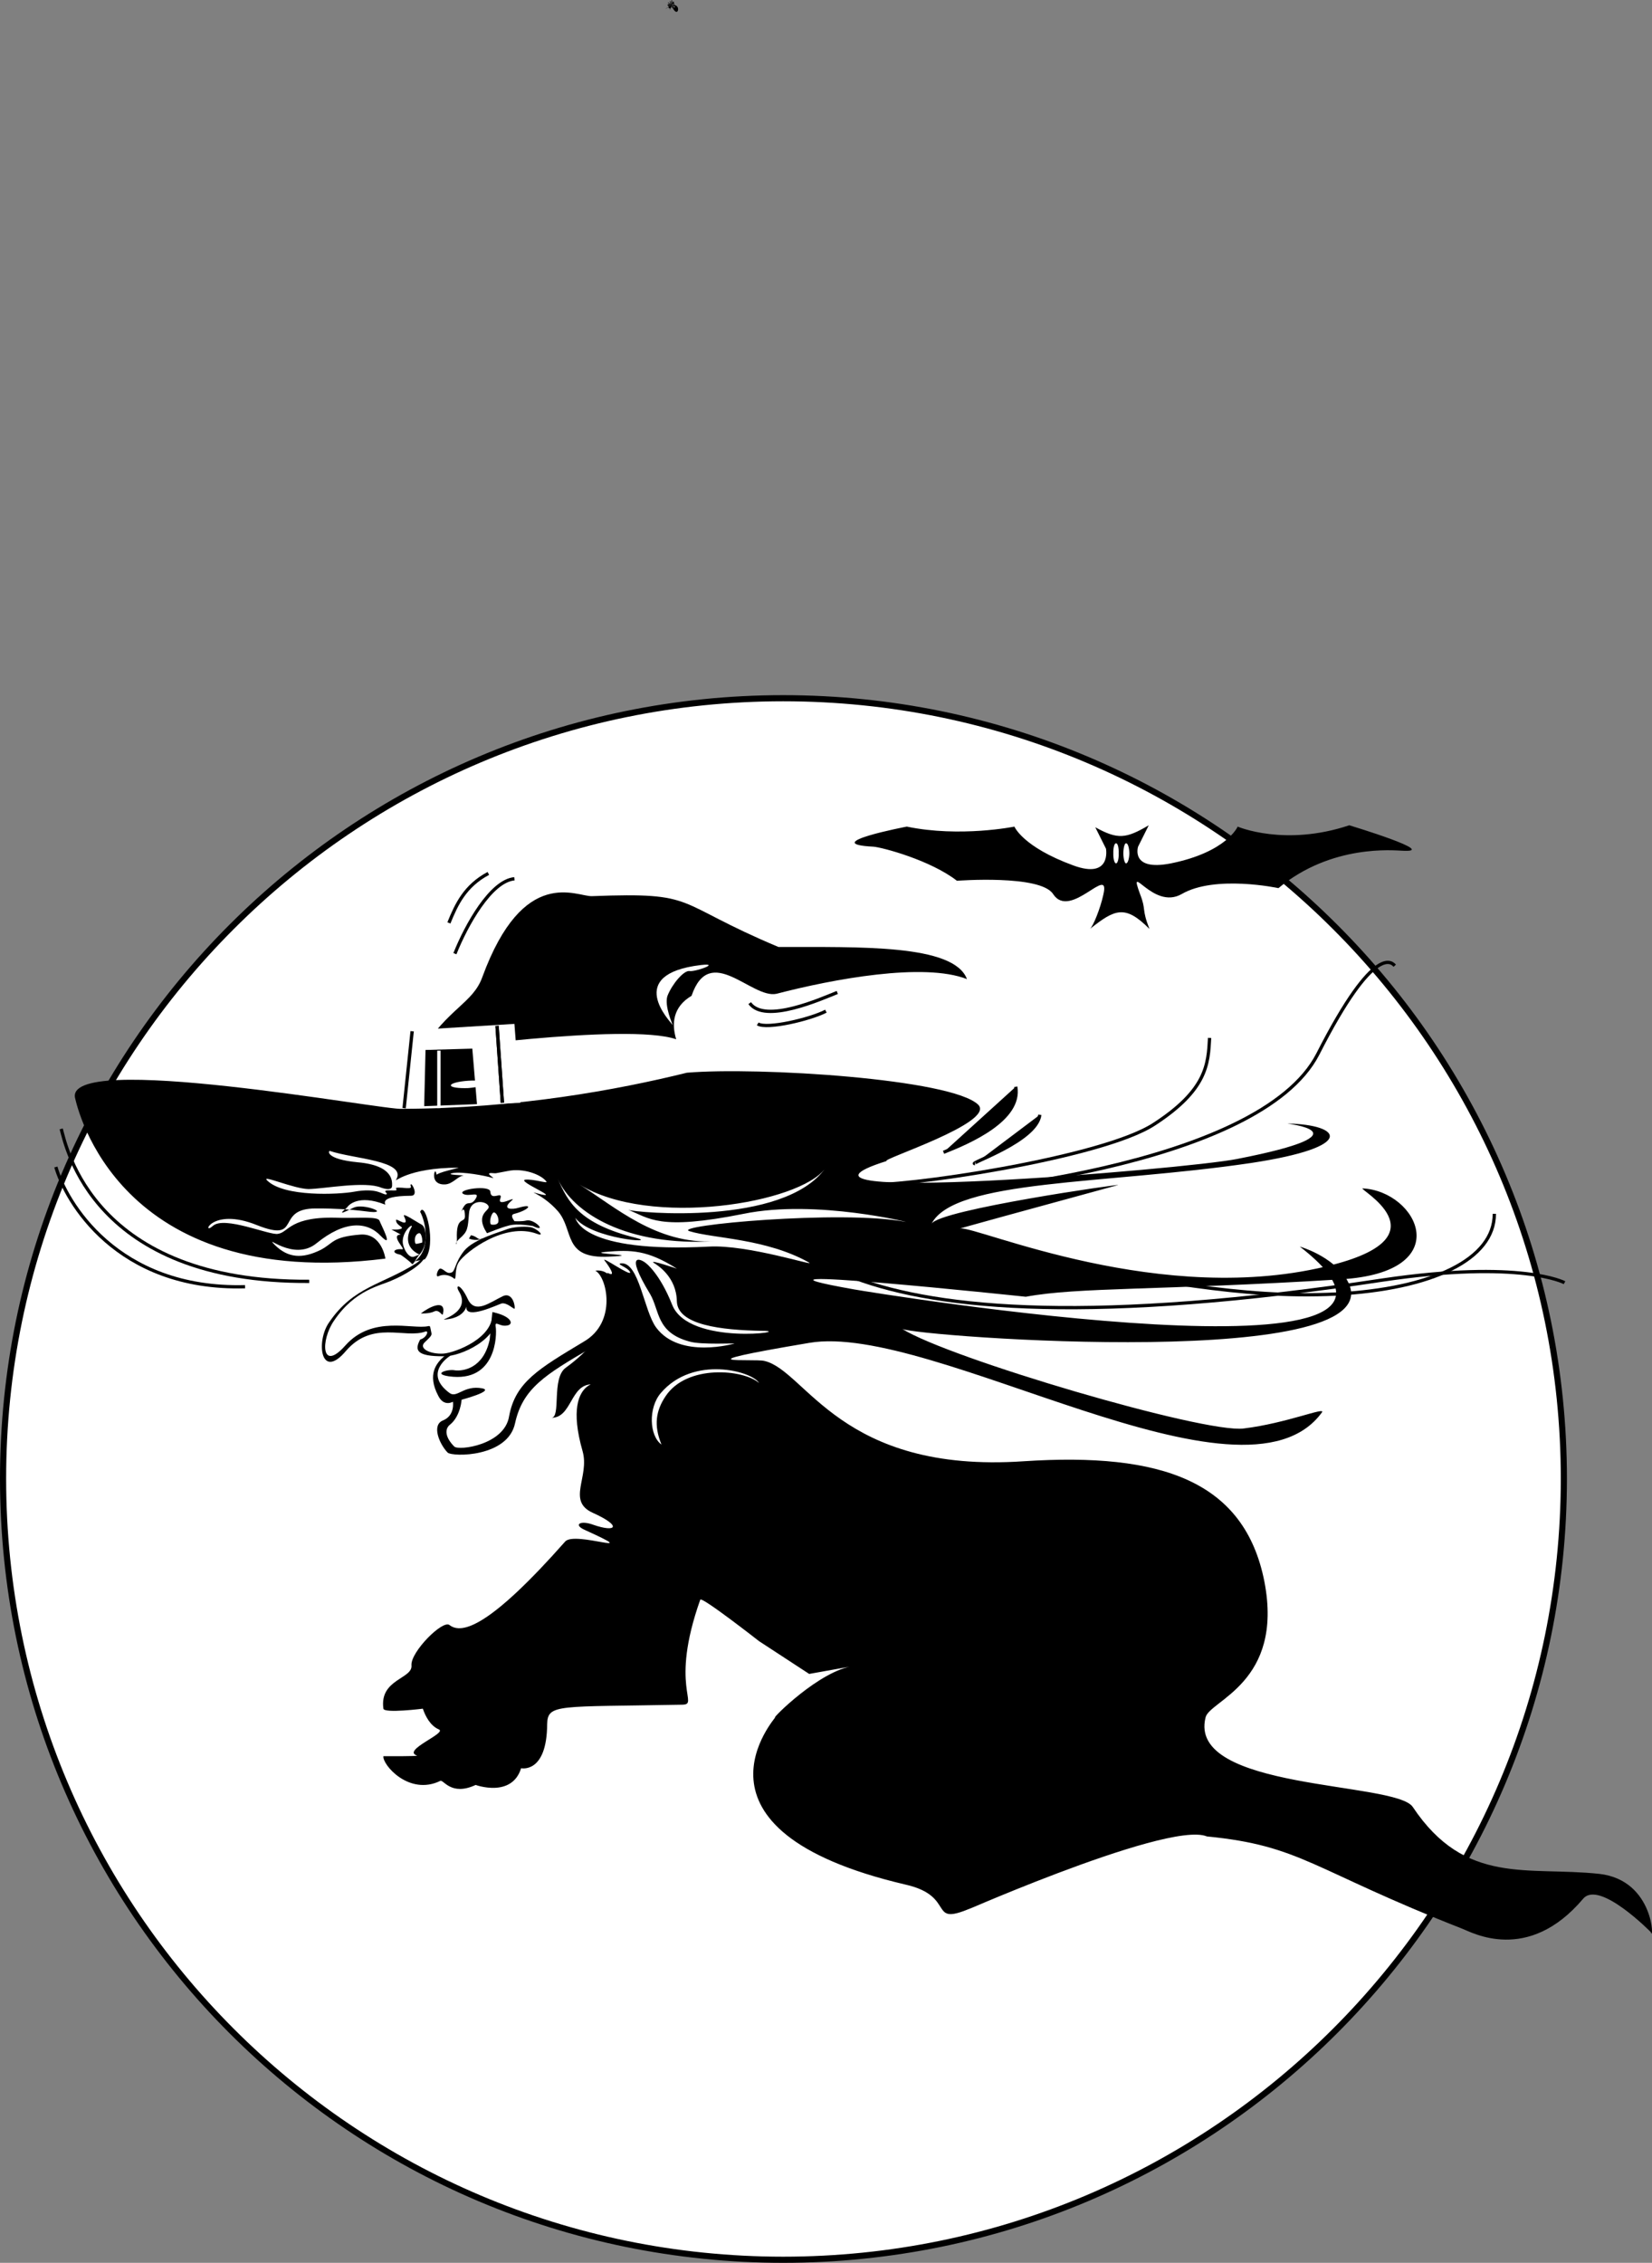
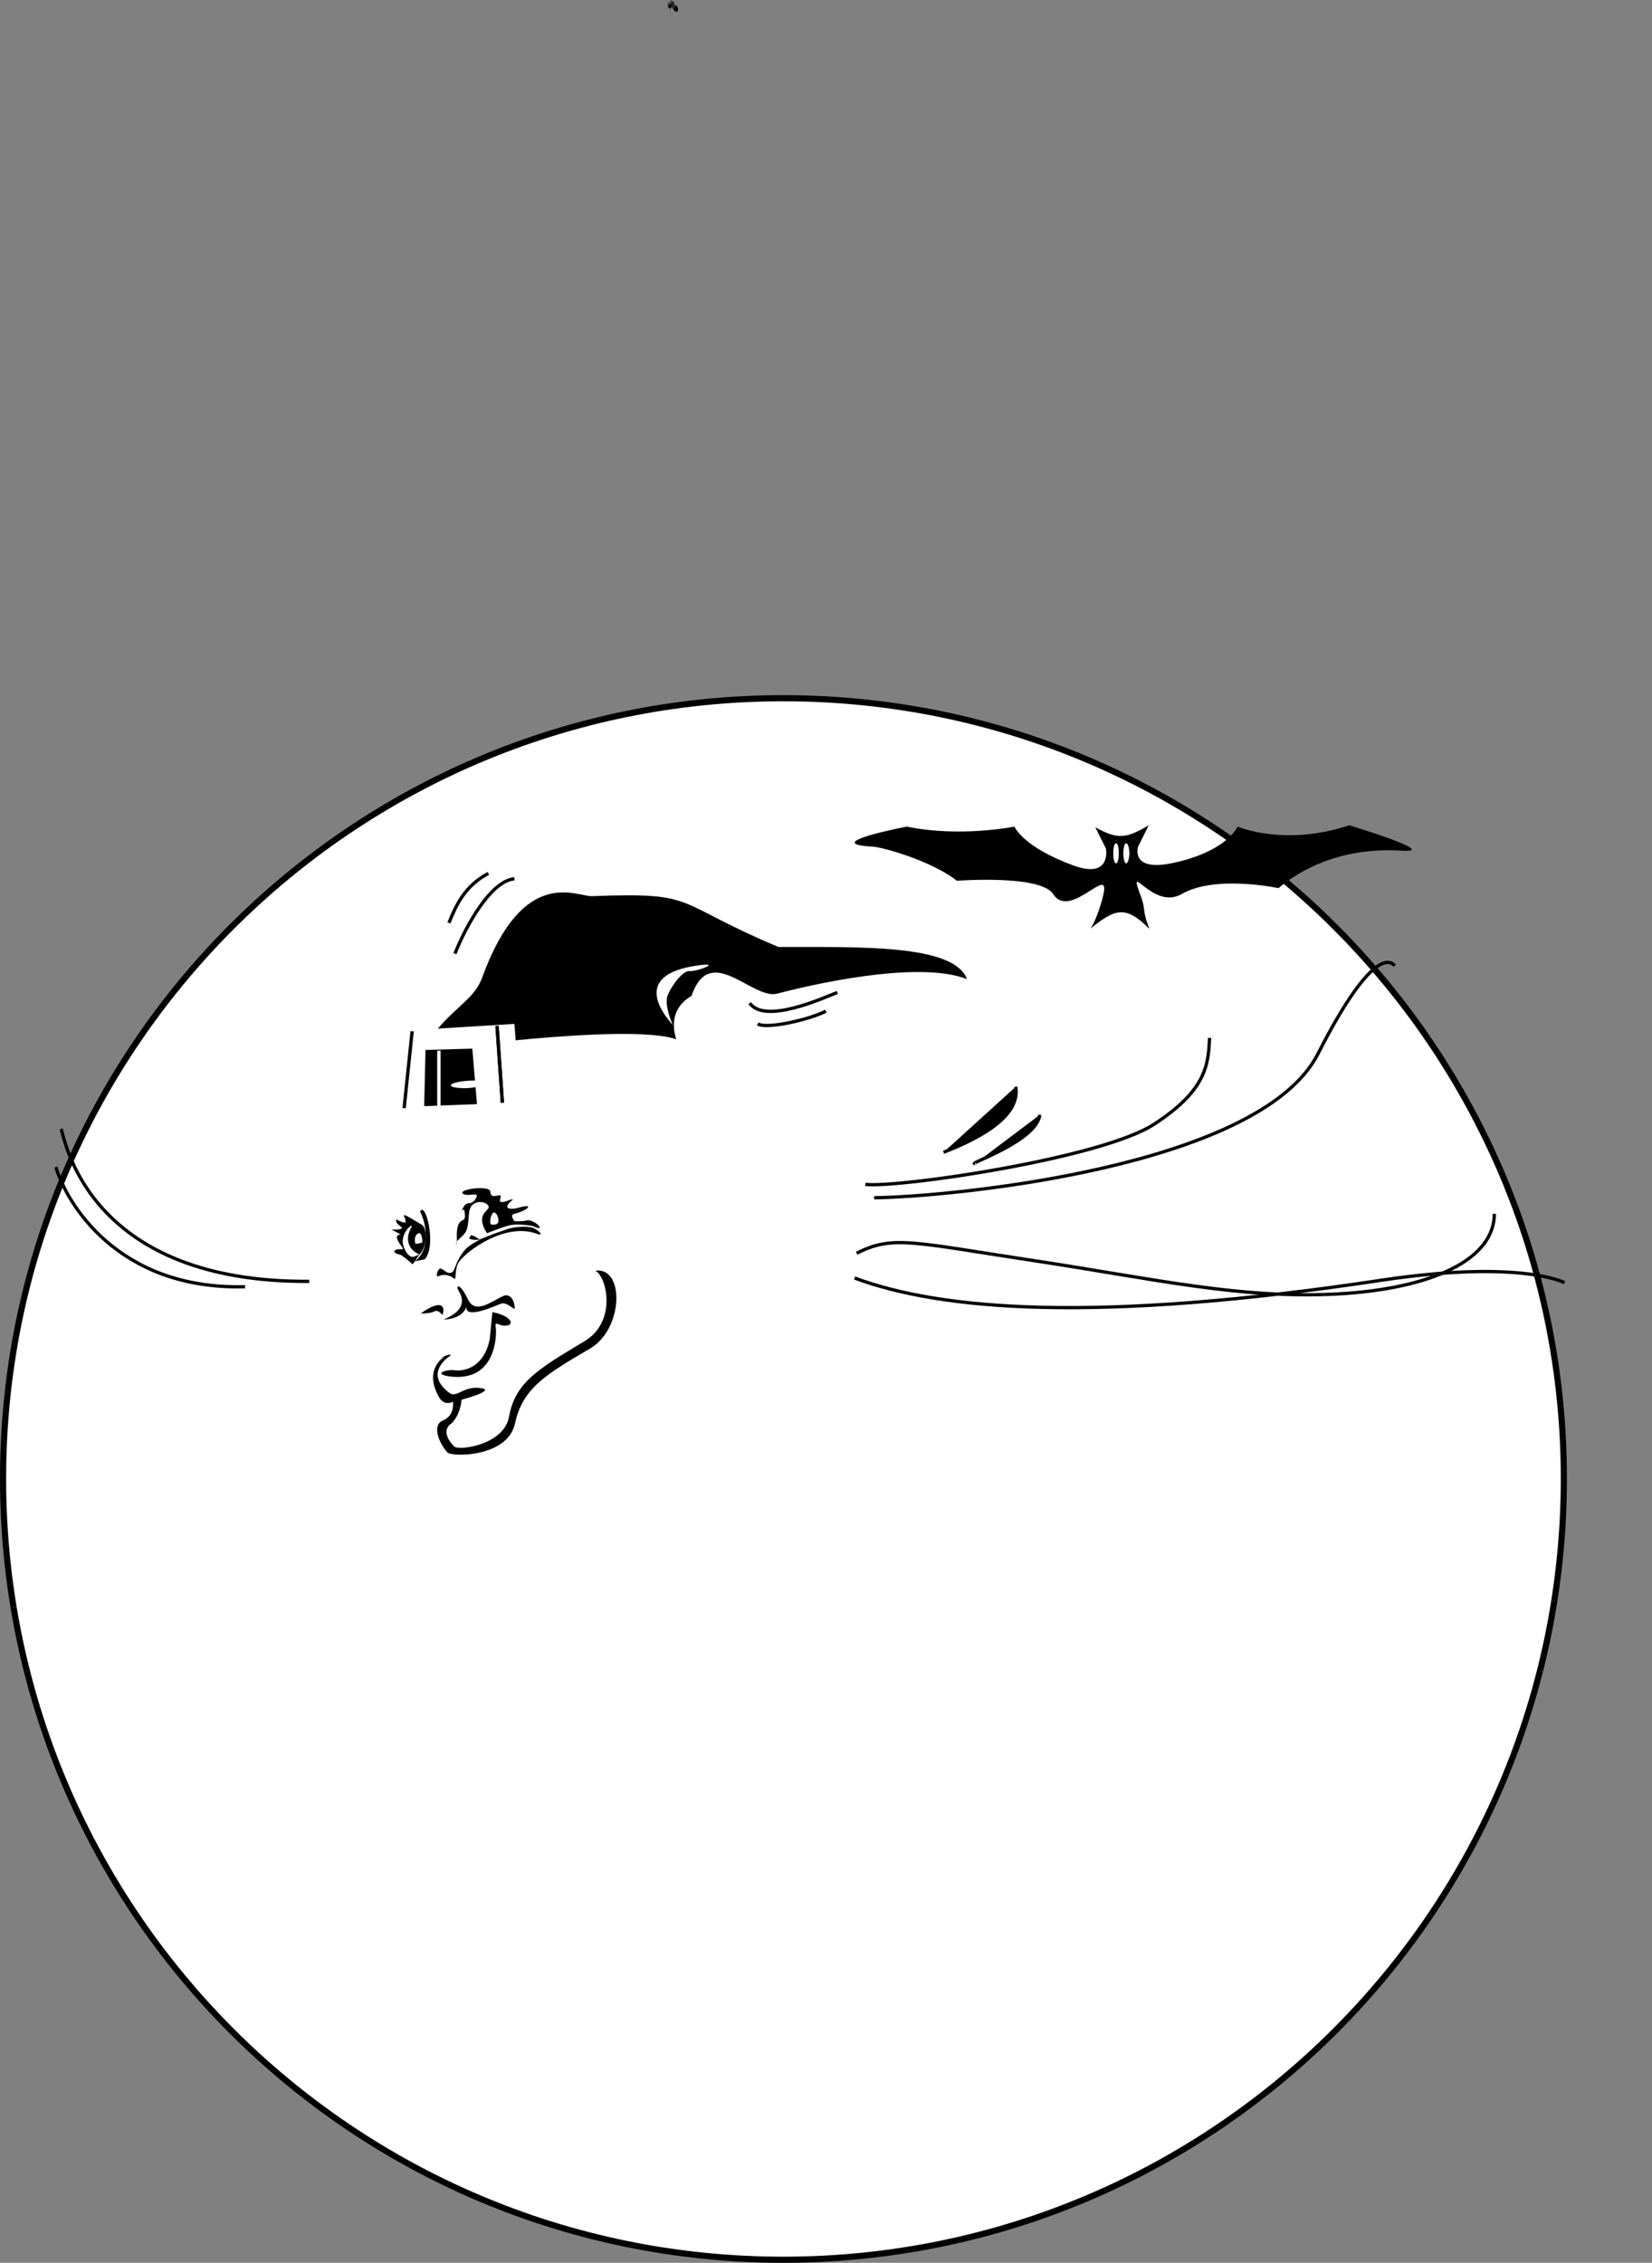
<svg xmlns="http://www.w3.org/2000/svg" width="247.144" height="338.364">
  <rect width="100%" height="100%" fill="#808080" stroke="none" />
  <path fill="#fff" d="M117.158 337.905c64.504-.02 116.77-52.285 116.801-116.8-.031-64.423-52.297-116.688-116.8-116.7-64.434.012-116.7 52.277-116.7 116.7 0 64.515 52.266 116.78 116.7 116.8" />
  <path fill="none" stroke="#000" stroke-miterlimit="10" stroke-width=".918" d="M117.158 337.905c64.504-.02 116.77-52.285 116.801-116.8-.031-64.423-52.297-116.688-116.8-116.7-64.434.012-116.7 52.277-116.7 116.7 0 64.515 52.266 116.78 116.7 116.8zm0 0" />
  <path d="m171.857 123.405-1.597 3.2s-1.2 3.702 4.898 2.5c8.383-1.692 10-5.5 10-5.5s7.028 3.027 16.7-.2c0 0 13.91 4.2 7.8 3.797-.984-.016-10.426-1.027-18.398 5.601 0 0-9.488-2.035-14.5.899-4.309 2.433-8.094-5.164-6.203 0 .957 2.426.191 2.121 1.402 5.203-3.664-3.695-5.195-2.93-8.902 0 .465-.363 1.566-3.082 2-5.102 1.132-4.785-4.922 3.84-7.5-.101-1.871-2.961-14.399-2-14.399-2-3.96-3.078-11.148-4.992-12.5-5.098-8.457-.43 5-3 5-3 7.98 1.653 16.102 0 16.102 0s1.222 3.028 8.797 5.801c5.754 2.121 4.902-2.5 4.902-2.5l-1.602-3.203c3.368 1.86 4.59 1.707 8-.297" />
  <path fill="#fff" d="M166.959 129.104c.246-.008.438-.687.398-1.5.04-.86-.152-1.539-.398-1.5-.234-.039-.43.64-.402 1.5-.028.813.168 1.492.402 1.5m1.5 0c.273-.008.469-.687.5-1.5-.031-.86-.227-1.539-.5-1.5-.203-.039-.398.64-.402 1.5.004.813.199 1.492.402 1.5" />
  <path d="M100.459.803c-.559-.058.18-.027 0 0-.809.024.254.375 0 0-.387-.55-1.008-.691 0 0 .121.079.57.774 0 0-.113-.203.164.34 0 0-.555-1.066-.078-.718 0 0 .008.297.047.485 0 0-.14-.921.273-1.21 0 0 .05-.148-.23.41 0 0-.39.223-.07.633 0 0 0-.238.23-.085 0 0-1.004.254.008.883 0 0-.063-1.511-.05.016 0 0-.09.391.727.22 0 0-.145-.058-.477 1.575 0 0 .004-.039-.105.192 0 0 .285-.742.684.758 0 0-.168-.183-.105-.199 0 0 0 .02-.078.332 0 0 .059-.472.223-.488 0 0-.094.13.957.211 0 0-.148-.046-.2-.52 0 0-.648-.105 0 0 0 0 1.074-.128-.313-.203 0 0 .082.047-.484-.171 0 0 .445.137-.281-.09 0 0 .168.036.422.036 0 0-.168-.035-.336-.257 0 0 .41.309-.375.07 0 0 .34-.101.363.34 0 0-.398-.37.398.004 0 0-.93-.492-.715-.265 0 0 .434.145-.668-.066 0 0 .078-.008.113-.03 0 0-.375.024-.578-.09 0 0 .465.047.29-.156 0 0-.988.415-.344-.039 0 0 .012-.113-2.027 1.25 0 0 .07-.074-.23.23 0 0 1.074-.484.27.051 0 0-.309-.085-.25-.078 0 0 1.133.286.121.528 0 0-.281-1.023-.297-.03 0 0 .96 2.391 1.637-.449 0 0-1.215.297-.254-.562 0 0 .48 1.149.52-1.773 0 0-.121.32-.004.254 0 0-.156-.25-.027-.496 0 0-.012.461-.254-.386 0 0 .215.352.113.782 0 0-.152-.816.293.247 0 0m16 140.801c11.984.031 26.234-.469 28.2 4.801-6.466-2.52-19.966-.02-28.5 2.2-3.716.78-9.966-7.72-12.7.3-2.773 1.637-3.012 4.14-2.3 6.5-7.329-2.543-38.102 1.797-38.102 1.797 3.918-6.406 7.703-7.176 9.101-11.098 6.16-16.789 14.125-12.004 16.399-12.101 16.136-.618 11.886.882 27.902 7.601m-27.402 48.399c1.742.898 3.304 7.699-1.7 10.601-6.75 4.063-10.27 6.063-11.199 11.2-.707 4.273-7.539 5.156-8.199 4.5-1.328-1.329-1.512-2.614-.602-3.301 1.555-1.285 1.7-3.7 1.7-3.7s4.925-1.308 3.101-1.699c-2.765-.531-3.773 1.516-4.898.7-4.055-2.993.062-5.547 0-5.5.55-.54-.801 0-.801 0-1.145.988-2.594 2.683-.902 5.898.843 1.726 2.203.902 2.203.902s.344 2.063-1.5 2.801c-1.711.684-.547 3.492.699 4.797.738.68 9.047.715 10.098-4.399 1.152-5.18 4.468-7.218 11.3-11.199 4.922-2.984 5.106-12.172.7-11.601" />
  <path d="M73.658 196.202c2.899.582 3.266 1.867 2.2 2-1.141.234-1.876-.867-1.7.203.192 1.133.13 8.398-7 7.398-2.547-.382-.16-1.117.899-.898 1.148.148 4.273-.219 5.203-4.602l.398-4.101m-10.699.203c1.145-.91 3.855-2.332 3.3.098-.093.375-.546-.778-1.3-.399-.715.356-2 .301-2 .301" />
  <path d="M66.658 197.303c-1.418.168 4.016-.89 2-4.199-.617-1.004.18-1.285 1.301 1.098 1.082 2.394 3.29.558 5.3-.399 1.56-.668 1.884 1.875 1.7 1.899-.219-.024-1.14-.942-1.902-.797-.707.223-5.301 2.43-5.297.598-.004-1.184.547 1.465-3.102 1.8m2.801-10.3c1.512-1.782 5.586-2.844 6.398-3.2.84-.308 2.493-.472 3.5-.3.98.16 2.301 1.48 1 1-4.824-1.817-10.71 2.703-11.699 4.199-.719 1.066-.328 2.73-.699 2.5-.629-.52-1.527-.735-2.3-.399-.645.375-.15-1.28.3-1.101.543.152.875.812 1.5.601.7-.117.465-1.359 2-3.3" />
  <path d="M75.959 183.303c1.465-.488 4.012.114 3.7 0 2.378 1.149.296-1.086-.9-.8-.64.175-1.8.101-1.8.101-.223-.34-.672-.953 0-1.101 2.078-.524 3.074-1.633.598-.899-.91.281-2.563.281-1.098-1 1.184-1.035-2.2 1.098-1.602-.402.418-1.211-1.425.488-1.5-1-.058-1.055-4.98-.348-4.097.3.855.567 2.793-.558 1.797.903-.852 1.129-1.211-.348-2.098 1.898-.316.766.574-1.78.598.602-.024 1.059-1.364-.133-1.2 3.398.036 1.239-.527.73.403-.101 1.222-1.047 1.222-1.496 1.398-3.7.121-2.261 2.504-1.964 2.899-1.199.496.723-2.184 1.024-.2 4.102 0 0 2.211-.883 3.102-1.102" />
  <path fill="#fff" d="M73.459 183.104c-.36-.398.117-1.949.5-1.8.332.09.688.804.598 1.398-.149.598-1.098.402-1.098.402" />
  <path d="M70.459 184.702c1.012.195 1.012.793 1.598.5.605-.305-.438.59-1.899 0l.301-.5m-6.902 3.601c1.836-2.125.043-8.886-.7-7.101.832 1.52 1.672 5.566-.8 7.402l1.5-.3" />
  <path d="M62.76 187.604c-.625.684-.985 1.79-1.203 1.301-.09-.129-1.504-1.27-1.7-1.3-1.406-.27-.945-.919.301-.802.672.133-1.886-2.148-.199-2.199l-1.3-.699c-.423-.121.64.023 1.1-.102 1.106-.23-.612-.507-.5-1.398.052-.254 2.118 1.371 1.2-.5-.383-.734 1.82.8 2.598 1.2.797.39.996 3.073-.297 4.5" />
  <path fill="#fff" d="M60.26 185.905c-.184-1.8 1.664-3.156 1.297-2.402-.72 1.203-.989 3.078 1.203 4.101 0 0-.23.067-.801.301-.719.285-1.523-.922-1.7-2" />
  <path fill="#fff" d="M63.158 185.803c.09-.226-.07-1.539-.5-1.398-.781.207-.672 1.602-.398 1.598.437-.063.898-.2.898-.2" />
  <path stroke="#000" stroke-miterlimit="10" stroke-width=".49" d="M145.857 174.003c-1.164.015 9.239-3.36 9.7-7.301" />
-   <path d="M62.857 200.303c.997-.28 1.34-1.375.801-1.199-3.09 1.125-7.894-1.73-11.898 2.899-3.824 4.527-4.52-1.5-2.5-4.301 3.637-5.332 7.863-5.559 13-8.797l1.297-1c-.325 1.25-3.356 2.906-4.797 3.5-1.809.871-5.633 1.379-8.801 6.098-2 2.882-1.934 7.78 1.7 3.699 4.054-4.578 9.984-2.375 12.398-2.899.37-.097.277.133.5 1.102.054.363-.485.79-1 1.297-1.012.95.824 1.824 2.8 1.703 1.704-.129 7.625-2.313 7.301-6.203l.7.203c.359 3.871-5.52 6.441-7.899 6.398-4.3.043-4.418-.968-3.602-2.5" />
  <path fill="none" stroke="#000" stroke-miterlimit="10" stroke-width=".49" d="M9.158 168.803c.688 2.528 4.73 23.016 37.102 22.801" />
  <path fill="none" stroke="#000" stroke-miterlimit="10" stroke-width=".49" d="M8.357 174.503c1.446 5.043 9.024 18.422 28.301 17.902" />
  <path stroke="#000" stroke-miterlimit="10" stroke-width=".49" d="M141.158 172.303c3.692-1.453 11.656-4.832 10.801-9.8" />
  <path fill="none" stroke="#000" stroke-miterlimit="10" stroke-width=".49" d="M112.158 150.003c2.27 3.175 10.828-.7 13.102-1.598m-1.703 2.797c-2.391 1.23-8.84 2.746-10.2 1.902" />
  <path fill="#fff" d="M100.658 153.303c-.394-.566-7.344-7.628 4.2-9 3.12-.355-.946 1.059-1.7.899-.847-.129-2.59 1.914-3.3 3.703-.516 1.477.8 4.398.8 4.398" />
  <path fill="none" stroke="#000" stroke-miterlimit="10" stroke-width=".49" d="M129.459 177.104c4.8.567 35.309-3.844 43.2-9 7.91-5.136 8.097-8.996 8.3-12.902" />
  <path fill="none" stroke="#000" stroke-miterlimit="10" stroke-width=".49" d="M130.76 179.104c11.586-.148 57.71-4.558 66.398-21.5 8.59-16.87 11.16-13.562 11.5-13.199m-80.5 43c5.367-2.75 8.309-1.648 26.5 1.098 18.196 2.765 30.692 5.707 45.2 5 14.398-.758 23.714-5.176 23.699-12" />
  <path fill="none" stroke="#000" stroke-miterlimit="10" stroke-width=".49" d="M127.857 191.104c12.825 4.778 35.97 6.82 79 .301 20.758-3.078 27.2.398 27.2.398" />
-   <path d="M194.459 186.405s4.82 1.348 7 4.898c8.441 14.004-64.738 8.524-66.5 7.399 6.95 4.398 45.184 15.66 51.098 14.902 6.437-.785 12.363-3.308 11.703-2.402-11.746 16.156-58.293-13.563-76.703-10.399-20.418 3.438-8.266 2.301-6.7 2.7 6.23 1.437 11.38 16.87 38.801 15 20.653-1.356 33.035 2.976 36 18 2.918 15.113-8.226 17.78-8.8 20.3-2.79 10.977 28.445 9.559 31 13.399 7.867 11.789 17.175 8.848 27.902 10 8.344.95 8.18 10.5 7.699 8.703 0 0-7.664-7.809-10.102-5-8.324 9.848-16.753 4.992-18.097 4.5-22.57-8.863-24.09-12.426-38.203-13.8-6.051-2.536-41.938 13.706-34.797 10.5-7.344 3.265-2.383-1.513-10.301-3.302-35.02-8.195-19.102-25.238-19.5-25-.59.293 6.695-7.07 11.8-7.699l-6.702 1.2-7.5-4.899s-8.586-6.719-8.797-6.203c-4.66 13.148-.055 15.676-2.703 15.703-18.614.355-20.118-.164-20.2 2.898-.039 7.457-3.898 6.602-3.898 6.602-1.39 4.48-6.8 2.5-6.8 2.5-3.716 1.73-4.84-.895-5.302-.602-4.648 2.262-8.664-2.418-8.5-3.699 0 0 5.528.04 5-.101-2.257-.79 4.57-3.352 3.301-3.899-1.304-.554-2.039-2.027-2.398-3.101 0 0-5.781.722-5.903 0-.617-4.453 4.426-4.438 4.2-6.5-.141-1.98 4.695-6.86 5.703-6 1.875 1.445 6.101.16 17.297-12.5 1.441-1.633 12.14 2.46 3-1.7-1.871-.796-.766-1.535 1.203-.8 3.437 1.195 4.379.21-.102-1.801-3.906-1.785-.414-5.367-1.5-9.2-3.562-12.437 4.934-10.019 1.399-10-3.274-.019-2.98 5.055-6.098 5 1.54.032-.023-5.937 2.2-7.5 1.148-.827 8.437-6.163 7-12.597 0 0-1.38-1.89-.602-1.5 1.14.566.035-1.086-.598-1.902-.652-.84 4.125 2.562 3.8 1.699-.394-.762-2.23-1.192-1.3-1.297 2.672-.137 3.355 7.086 5.2 9.598 3.55 4.8 11.812 2.37 11.698 2.402.418-.078-5.027.215-6.699-.3-5.012-1.34-4.457-4.65-5.898-7.102-3.977-6.555-1.297-5.196-.602-4.598 0 0 2.04 1.504 3.899 6.2 2.476 6.253 18.507 3.917 13.5 3.898-6.168-.106-12.672-.864-12.797-4.399-.059-3.633-2.817-5.379-3.5-5.8-.602-.497 3.5.898 3.5.898-4.38-2.774-6.824-2.852-10.703-2.5-3.047.277 6.234.46.601.703-7.05.383-5.21-3.918-7.699-6.8-2.473-2.813-5.23-3.18-2.5-2.5 2.785.605-3.555-1.966-2.402-2.2 1.234-.137 3.347.602 3.203.297-.793-1.102-3.531-2.086-5.801-1.598-2.324.43-1.496.34-2.5.301-1.02.04 1.004.957.098.7-.934-.294-4.332-.938-5.797-.7-1.477.313 2.199.313 1.5.398-.77.098-1.504 1.204-2.602 1.301-1.11.086-1.844-.465-1.699-1.601.223-1.07.496.765.3.3-.167-.453 3.688-1.187 3.298-1.199-7.692.012-9.621 2.309-9.297 1.801 1.691-2.855-6.41-3.113-9.903-4.3-.253-.063-.714 1.226 4.2 1.698 5.375.48 5.101 2.926 5.101 3.5 0 .528-.531.664-1.601.301-2.43-1.035-8.489.156-10.899.2-2.226-.044-7.14-2.22-6.199-1.301 2.496 2.523 10.75 2.113 13 1.699 3.492-.645 4.23.457 4.8.402.532-.129-1.03-.68.798-.601 1.847.105-.45-.54 1.601-.399 1.992.227 1.074-.23 1.301-.5.14-.281 1.242 1.738 0 1.7-5.375.039-3.445 1.507-3.902 1.3-3.934-1.547-5.422.117-5.598.399-.191.27-2.14 1.632.898.101 1.23-.633 4.239.442 3.403.598-.817.215-2.746-.52-9-.5-6.242-.02-1.926 5.215-8.801 2.5-6.906-2.797-8.379 1.707-6.602.101 1.715-1.52 8.422 1.418 9.7 1.2 1.656-.2 1.757-2.72 9.3-2.399 2.836.059 5.594-.23 5.903.399.246.66 2.265 4.425.199 2.3-2.043-2.171-5.379-2.332-9.602 1.102-3.492 2.863-8.085-1.64-6.199.297 1.973 1.922 4.082 2.035 6.801.703 1.984-1.02 1.66-1.965 6-2.3 3.18-.192 3.7 3.597 3.7 3.597-40.184 5.031-46.118-22.84-46.4-23.899-2.112-7.32 46.684 1.832 48.9 1.5 17.16-.043 32.312-2.855 42.6-5.398 10.579-.895 39.645.898 43.598 4.797 2.579 2.676-14.843 8.246-13.699 8.402-21.351 6.707 44.727 1.238 52.399-.3 20.617-4.016 6.812-5.32 7.601-5.301 8.055.18 10.446 3.488-5.5 5.902-21.808 3.227-44.414 2.426-47.8 9.098 1.109-2.121 28.816-6.063 27.902-5.801-13.465 3.672-24.547 6.715-23.602 6.5 2.324-.438 30.324 12.07 55.801 5.402 16.875-4.383 3.559-11.402 4.398-11.402 8.25.406 14.29 12.574-3.3 13.601-27.41 1.692-39.172 1.137-47.098 2.602 0 0-48.488-5.137-25.7-1.102 2.481.446 95.192 15.625 66.7-6.398" />
  <path fill="#fff" d="M113.557 206.803c-2.27-2.027-10.813-2.851-14 2-1.438 2.153-1.778 4.336-.598 7.2-1.82-1.301-2.004-5.477-.102-7.7 4.868-5.707 13.715-3.25 14.7-1.5m-30.098-30.5c1.484 3.332 3.121 6.688 11.7 8.801 3.503.895-6.688.192-9.102-3 .148.223.972 5.285 20 4.301 5.777-.324 15.933 2.988 15 2.398-6.47-3.64-14.34-3.593-17.899-4.699-2.883-.855 22.766-3.23 32.301-1.402 1.16.242-13.32-3.43-24.2-1.2-12.835 2.571-14.066.633-17.3-.597 1.145.426 23.234 2.48 29.5-6.203-3.738 5.207-26.21 8.969-36.8 2.402 5.284 3.281 11.562 9.04 20.3 8.5-13.188.797-21.215-4.195-23.5-9.3" />
  <path fill="none" stroke="#000" stroke-miterlimit="10" stroke-width=".49" d="M68.057 142.604c1.699-4.261 5.375-10.879 8.902-11.199m-9.801 6.598c1.13-2.785 2.414-5.54 5.899-7.399" />
  <path fill="#fff" d="m60.459 165.604.2-11.5 16.3-1 .898 11.801-17.398.7" />
  <path d="m63.459 165.405.2-8.402 7-.2.698 8.301" />
  <path fill="none" stroke="#fff" stroke-miterlimit="10" stroke-width=".5" d="M65.658 165.702v-8.598" />
  <path fill="none" stroke="#000" stroke-miterlimit="10" stroke-width=".5" d="m75.158 164.905-.8-11.5" />
  <path fill="#fff" d="M70.057 162.702c-1.418.058-2.618-.106-2.598-.399-.055-.289 1.113-.601 2.598-.699 1.437-.09 2.636.07 2.703.399-.028.257-1.196.57-2.703.699" />
  <path fill="none" stroke="#000" stroke-miterlimit="10" stroke-width=".5" d="m75.158 164.905-.8-11.5m-13.899 12.297 1.2-11.5" />
</svg>